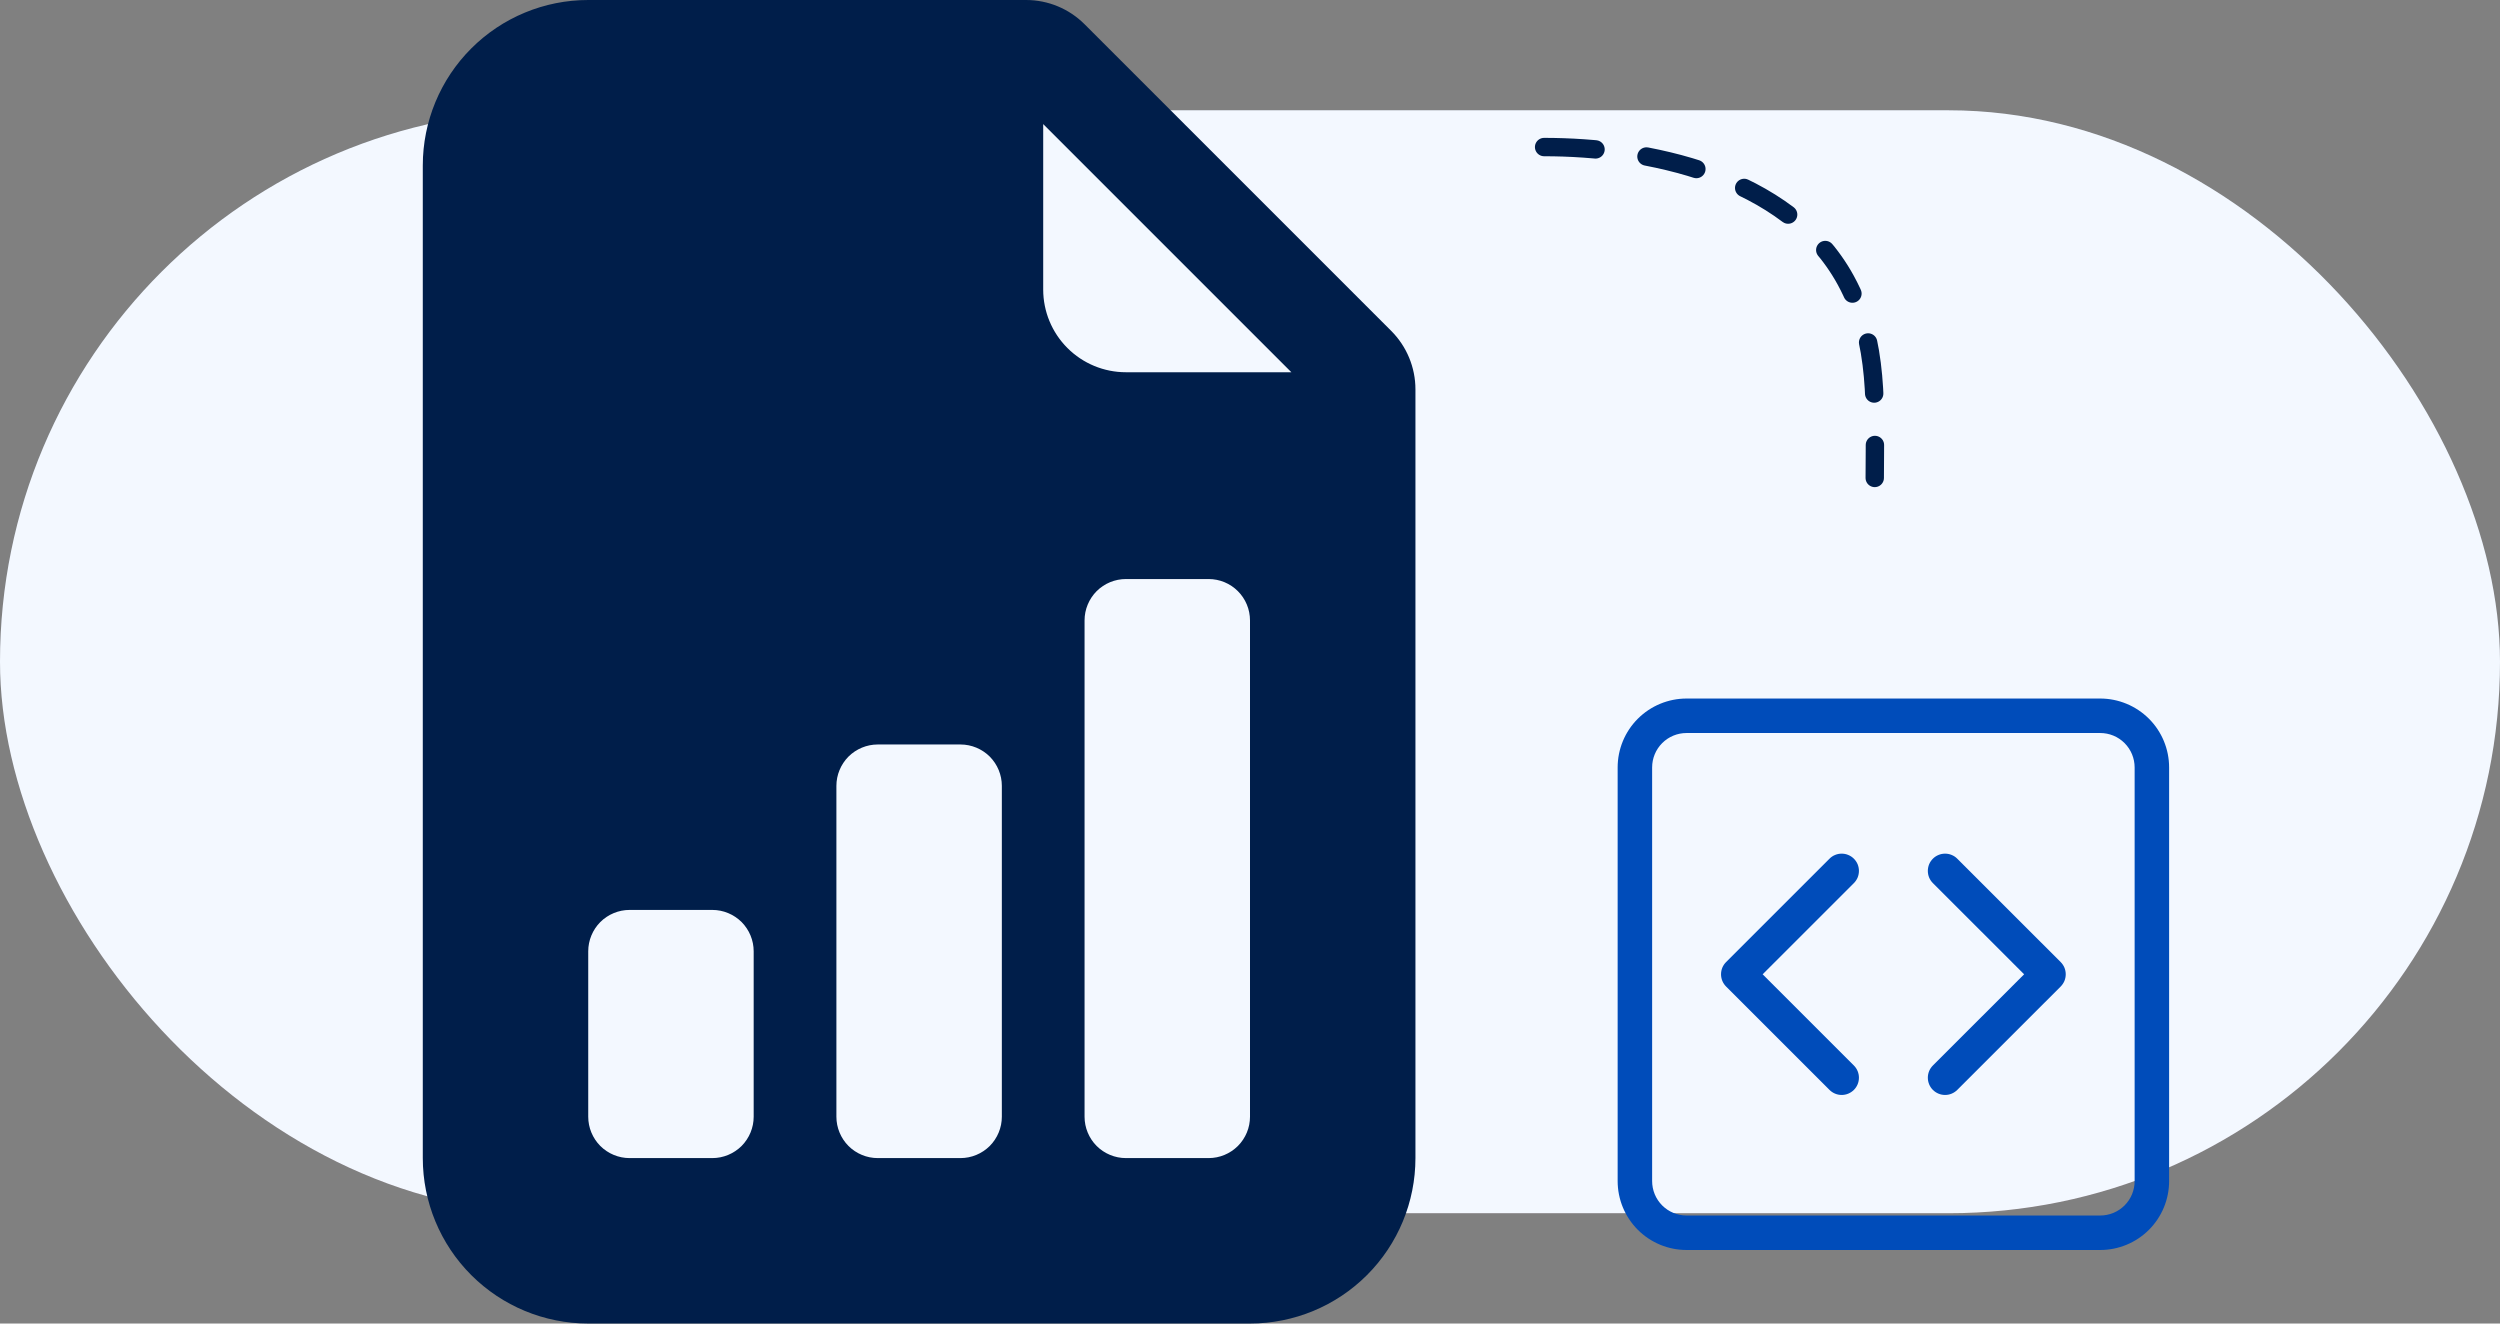
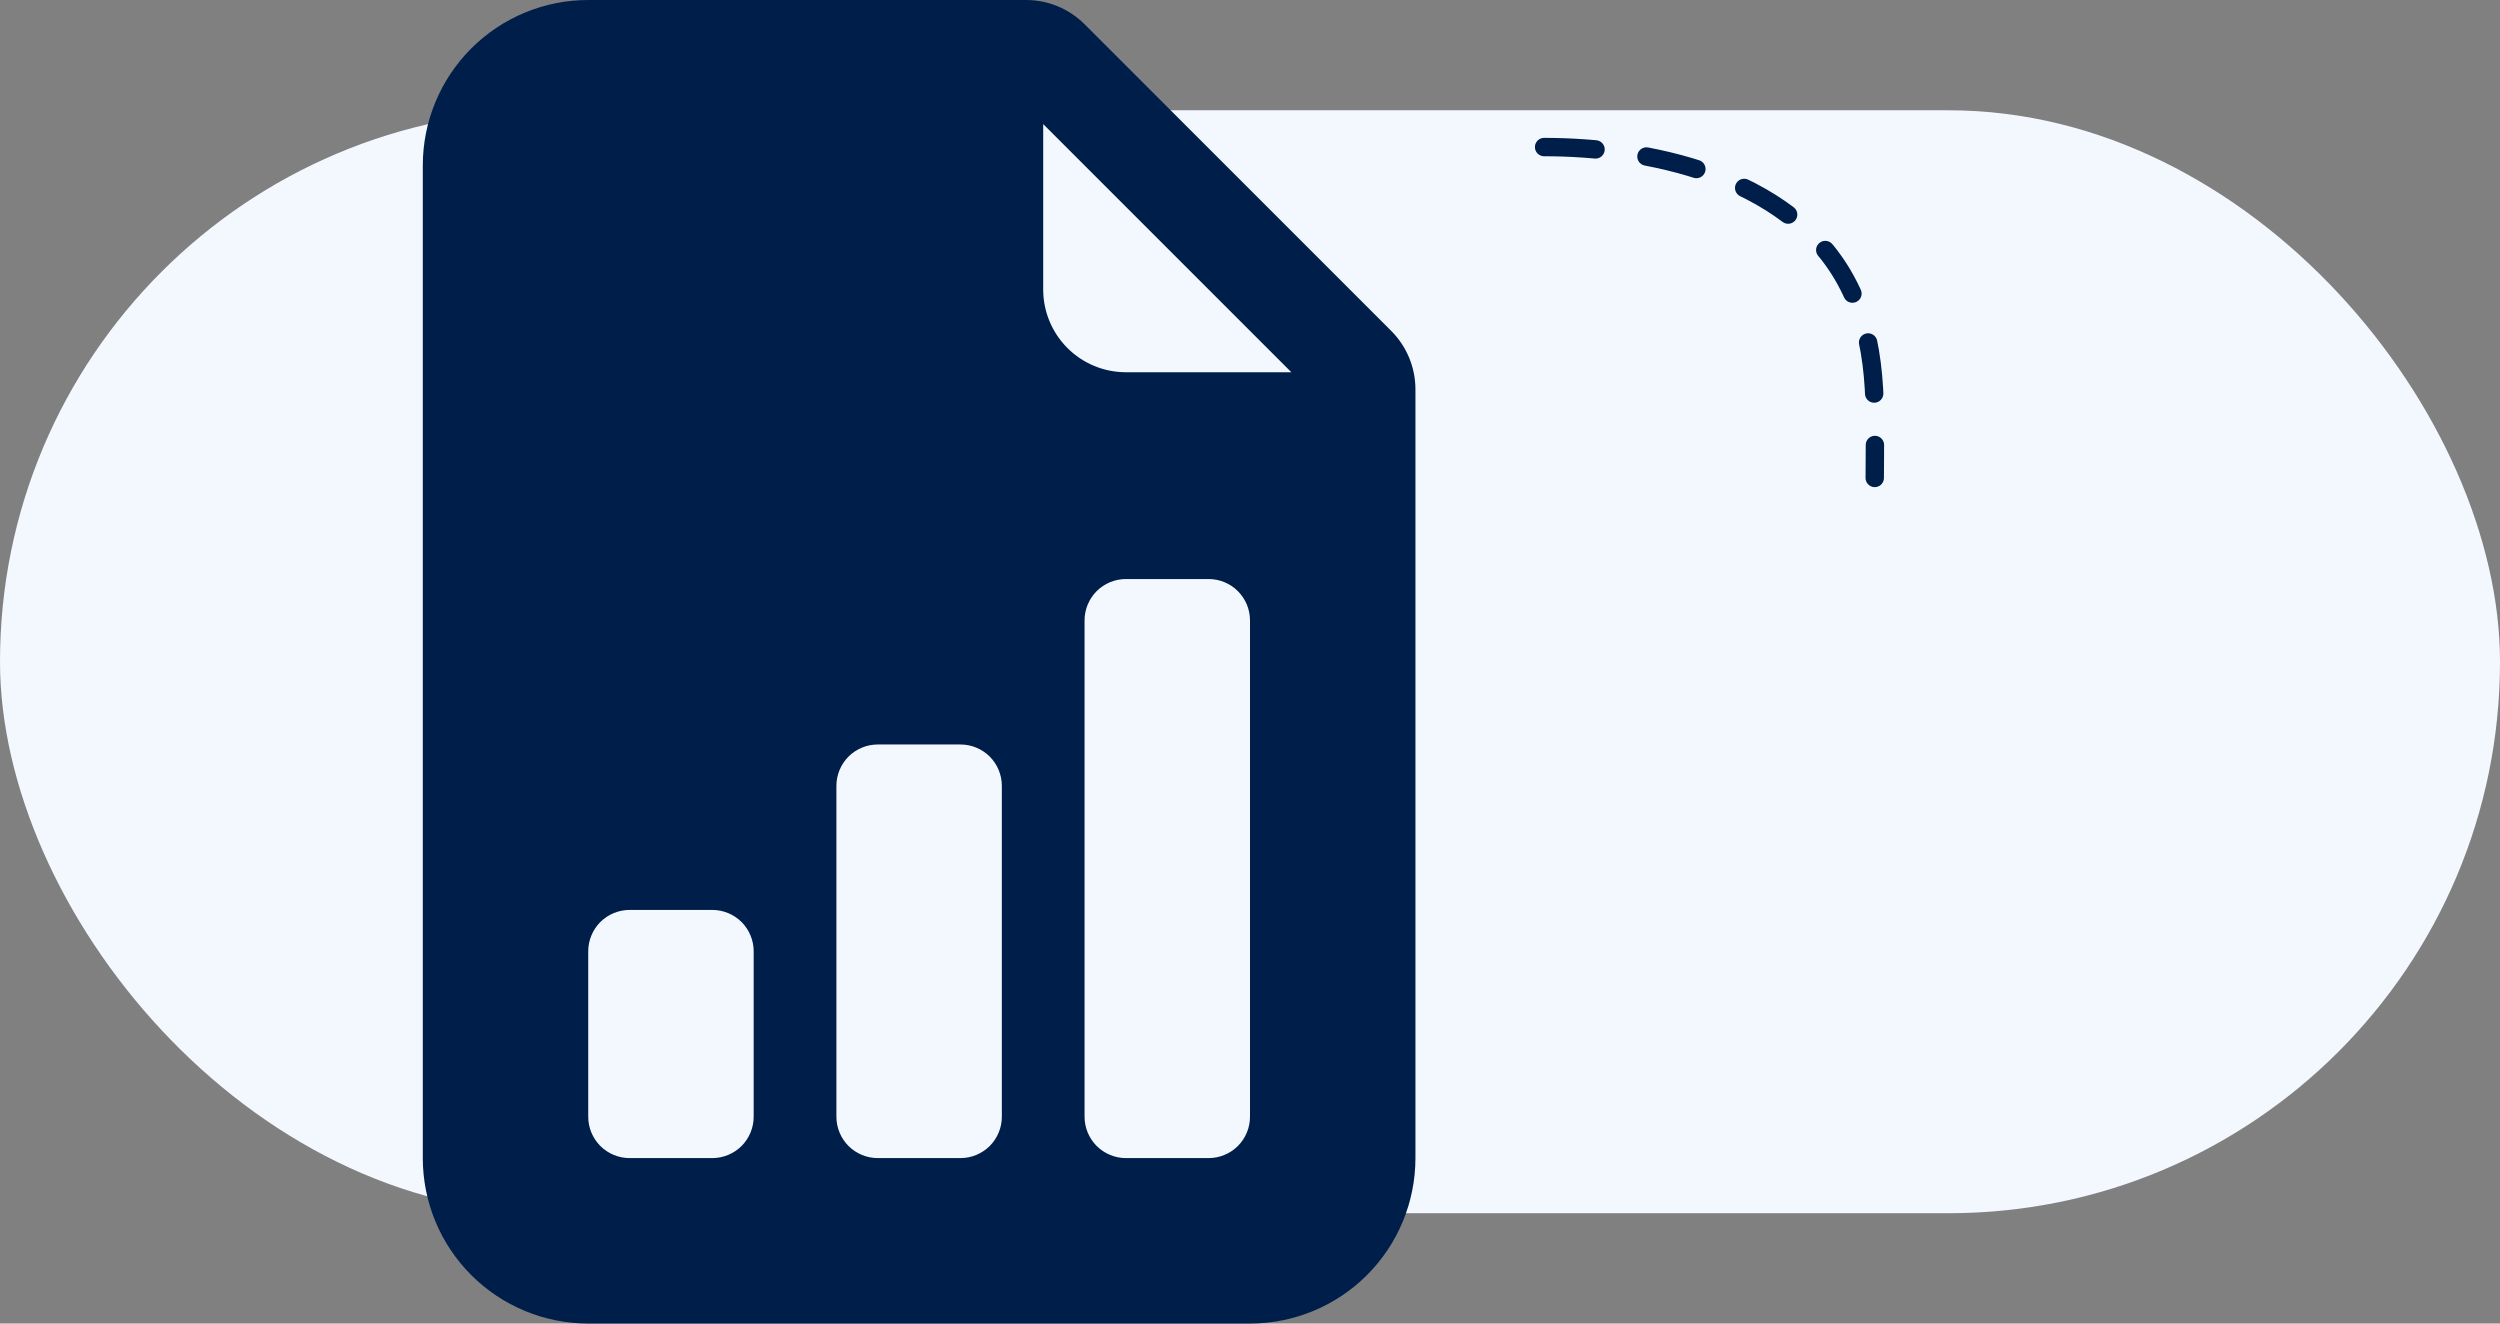
<svg xmlns="http://www.w3.org/2000/svg" width="68" height="36" viewBox="0 0 68 36" fill="none">
  <rect x="0" y="0" width="68" height="36" fill="#808080" stroke="none" />
  <rect y="3" width="68" height="30" rx="15" fill="url(#paint0_linear_537_756)" fill-opacity="0.22" />
  <rect y="3" width="68" height="30" rx="15" fill="#F3F8FF" />
  <path d="M42 4C44.727 4 48.63 4.736 50.207 7.627C51.13 9.319 50.993 11.094 50.993 13" stroke="#001E4A" stroke-width="0.5" stroke-linecap="round" stroke-dasharray="1.4 1.4" />
  <g clip-path="url(#clip0_537_756)">
    <path d="M27.909 0H16C14.806 0 13.662 0.474 12.818 1.318C11.974 2.162 11.5 3.307 11.5 4.5V31.5C11.5 32.694 11.974 33.838 12.818 34.682C13.662 35.526 14.806 36 16 36H34C35.194 36 36.338 35.526 37.182 34.682C38.026 33.838 38.5 32.694 38.5 31.5V10.591C38.5 9.994 38.263 9.422 37.841 9L29.5 0.659C29.078 0.237 28.506 0 27.909 0ZM28.375 7.875V3.375L35.125 10.125H30.625C30.028 10.125 29.456 9.888 29.034 9.466C28.612 9.044 28.375 8.472 28.375 7.875ZM29.5 30.375V16.875C29.5 16.577 29.619 16.291 29.829 16.079C30.041 15.868 30.327 15.75 30.625 15.75H32.875C33.173 15.75 33.459 15.868 33.67 16.079C33.882 16.291 34 16.577 34 16.875V30.375C34 30.673 33.882 30.959 33.67 31.171C33.459 31.381 33.173 31.5 32.875 31.5H30.625C30.327 31.5 30.041 31.381 29.829 31.171C29.619 30.959 29.5 30.673 29.5 30.375ZM23.875 31.5C23.577 31.5 23.291 31.381 23.079 31.171C22.869 30.959 22.75 30.673 22.75 30.375V21.375C22.75 21.077 22.869 20.791 23.079 20.579C23.291 20.369 23.577 20.25 23.875 20.25H26.125C26.423 20.25 26.709 20.369 26.921 20.579C27.131 20.791 27.25 21.077 27.25 21.375V30.375C27.25 30.673 27.131 30.959 26.921 31.171C26.709 31.381 26.423 31.5 26.125 31.5H23.875ZM17.125 31.5C16.827 31.5 16.541 31.381 16.329 31.171C16.119 30.959 16 30.673 16 30.375V25.875C16 25.577 16.119 25.291 16.329 25.079C16.541 24.869 16.827 24.75 17.125 24.75H19.375C19.673 24.75 19.959 24.869 20.171 25.079C20.381 25.291 20.5 25.577 20.5 25.875V30.375C20.5 30.673 20.381 30.959 20.171 31.171C19.959 31.381 19.673 31.5 19.375 31.5H17.125Z" fill="#001E4A" />
  </g>
  <g clip-path="url(#clip1_537_756)">
-     <path d="M57.125 19.938C57.374 19.938 57.612 20.036 57.788 20.212C57.964 20.388 58.062 20.626 58.062 20.875V32.125C58.062 32.374 57.964 32.612 57.788 32.788C57.612 32.964 57.374 33.062 57.125 33.062H45.875C45.626 33.062 45.388 32.964 45.212 32.788C45.036 32.612 44.938 32.374 44.938 32.125V20.875C44.938 20.626 45.036 20.388 45.212 20.212C45.388 20.036 45.626 19.938 45.875 19.938H57.125ZM45.875 19C45.378 19 44.901 19.198 44.549 19.549C44.197 19.901 44 20.378 44 20.875V32.125C44 32.622 44.197 33.099 44.549 33.451C44.901 33.803 45.378 34 45.875 34H57.125C57.622 34 58.099 33.803 58.451 33.451C58.803 33.099 59 32.622 59 32.125V20.875C59 20.378 58.803 19.901 58.451 19.549C58.099 19.198 57.622 19 57.125 19H45.875Z" fill="#004CBA" />
-     <path d="M50.426 23.357C50.469 23.4 50.504 23.452 50.528 23.509C50.551 23.566 50.563 23.627 50.563 23.688C50.563 23.75 50.551 23.811 50.528 23.868C50.504 23.925 50.469 23.977 50.426 24.02L47.944 26.501L50.426 28.982C50.514 29.07 50.563 29.189 50.563 29.313C50.563 29.438 50.514 29.557 50.426 29.645C50.338 29.733 50.218 29.783 50.094 29.783C49.969 29.783 49.85 29.733 49.762 29.645L46.949 26.833C46.906 26.789 46.871 26.737 46.847 26.68C46.824 26.623 46.812 26.562 46.812 26.501C46.812 26.439 46.824 26.378 46.847 26.321C46.871 26.264 46.906 26.212 46.949 26.169L49.762 23.357C49.805 23.313 49.857 23.278 49.914 23.255C49.971 23.231 50.032 23.219 50.094 23.219C50.155 23.219 50.217 23.231 50.273 23.255C50.33 23.278 50.382 23.313 50.426 23.357ZM52.574 23.357C52.531 23.4 52.496 23.452 52.472 23.509C52.449 23.566 52.437 23.627 52.437 23.688C52.437 23.75 52.449 23.811 52.472 23.868C52.496 23.925 52.531 23.977 52.574 24.02L55.056 26.501L52.574 28.982C52.486 29.07 52.437 29.189 52.437 29.313C52.437 29.438 52.486 29.557 52.574 29.645C52.662 29.733 52.782 29.783 52.906 29.783C53.031 29.783 53.15 29.733 53.238 29.645L56.051 26.833C56.094 26.789 56.129 26.737 56.153 26.68C56.176 26.623 56.188 26.562 56.188 26.501C56.188 26.439 56.176 26.378 56.153 26.321C56.129 26.264 56.094 26.212 56.051 26.169L53.238 23.357C53.195 23.313 53.143 23.278 53.086 23.255C53.029 23.231 52.968 23.219 52.906 23.219C52.845 23.219 52.784 23.231 52.727 23.255C52.67 23.278 52.618 23.313 52.574 23.357Z" fill="#004CBA" />
-   </g>
+     </g>
  <defs>
    <linearGradient id="paint0_linear_537_756" x1="34" y1="3" x2="34" y2="33" gradientUnits="userSpaceOnUse">
      <stop offset="0.325" stop-color="#75ADFF" stop-opacity="0.45" />
      <stop offset="1" stop-color="#A5084B" stop-opacity="0.5" />
    </linearGradient>
    <clipPath id="clip0_537_756">
      <rect width="36" height="36" fill="white" transform="translate(7)" />
    </clipPath>
    <clipPath id="clip1_537_756">
      <rect width="15" height="15" fill="white" transform="translate(44 19)" />
    </clipPath>
  </defs>
</svg>